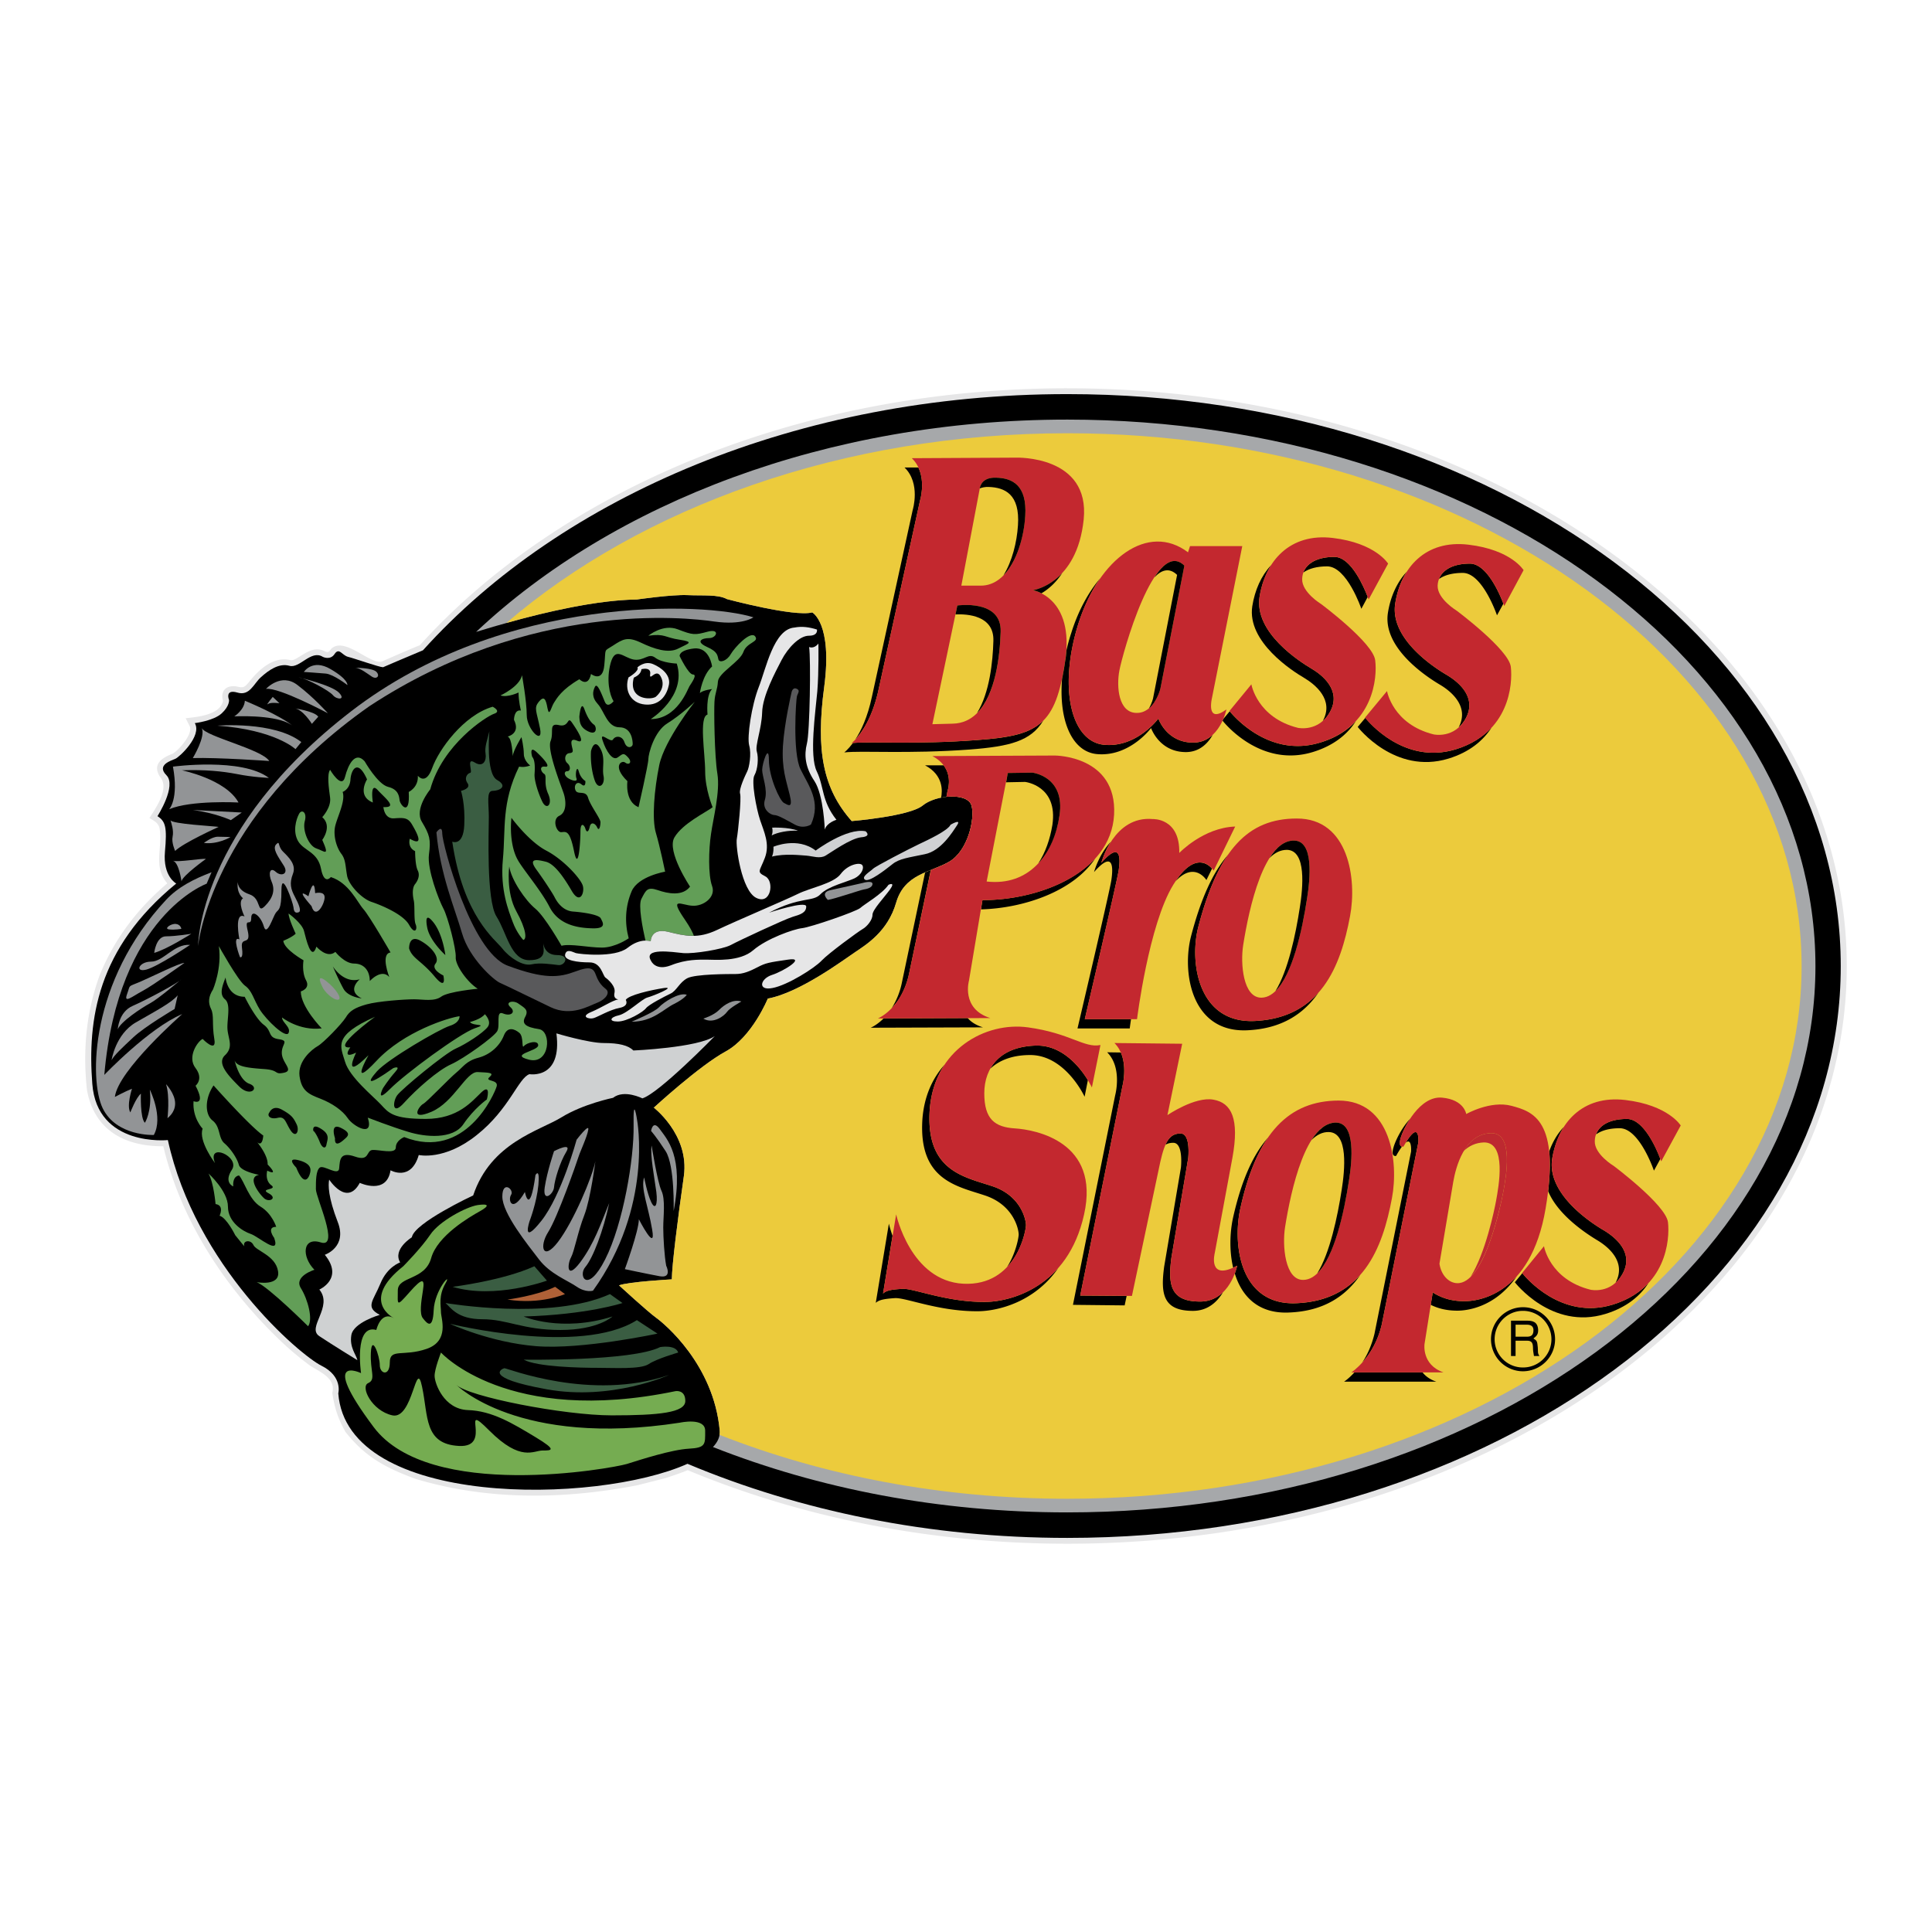
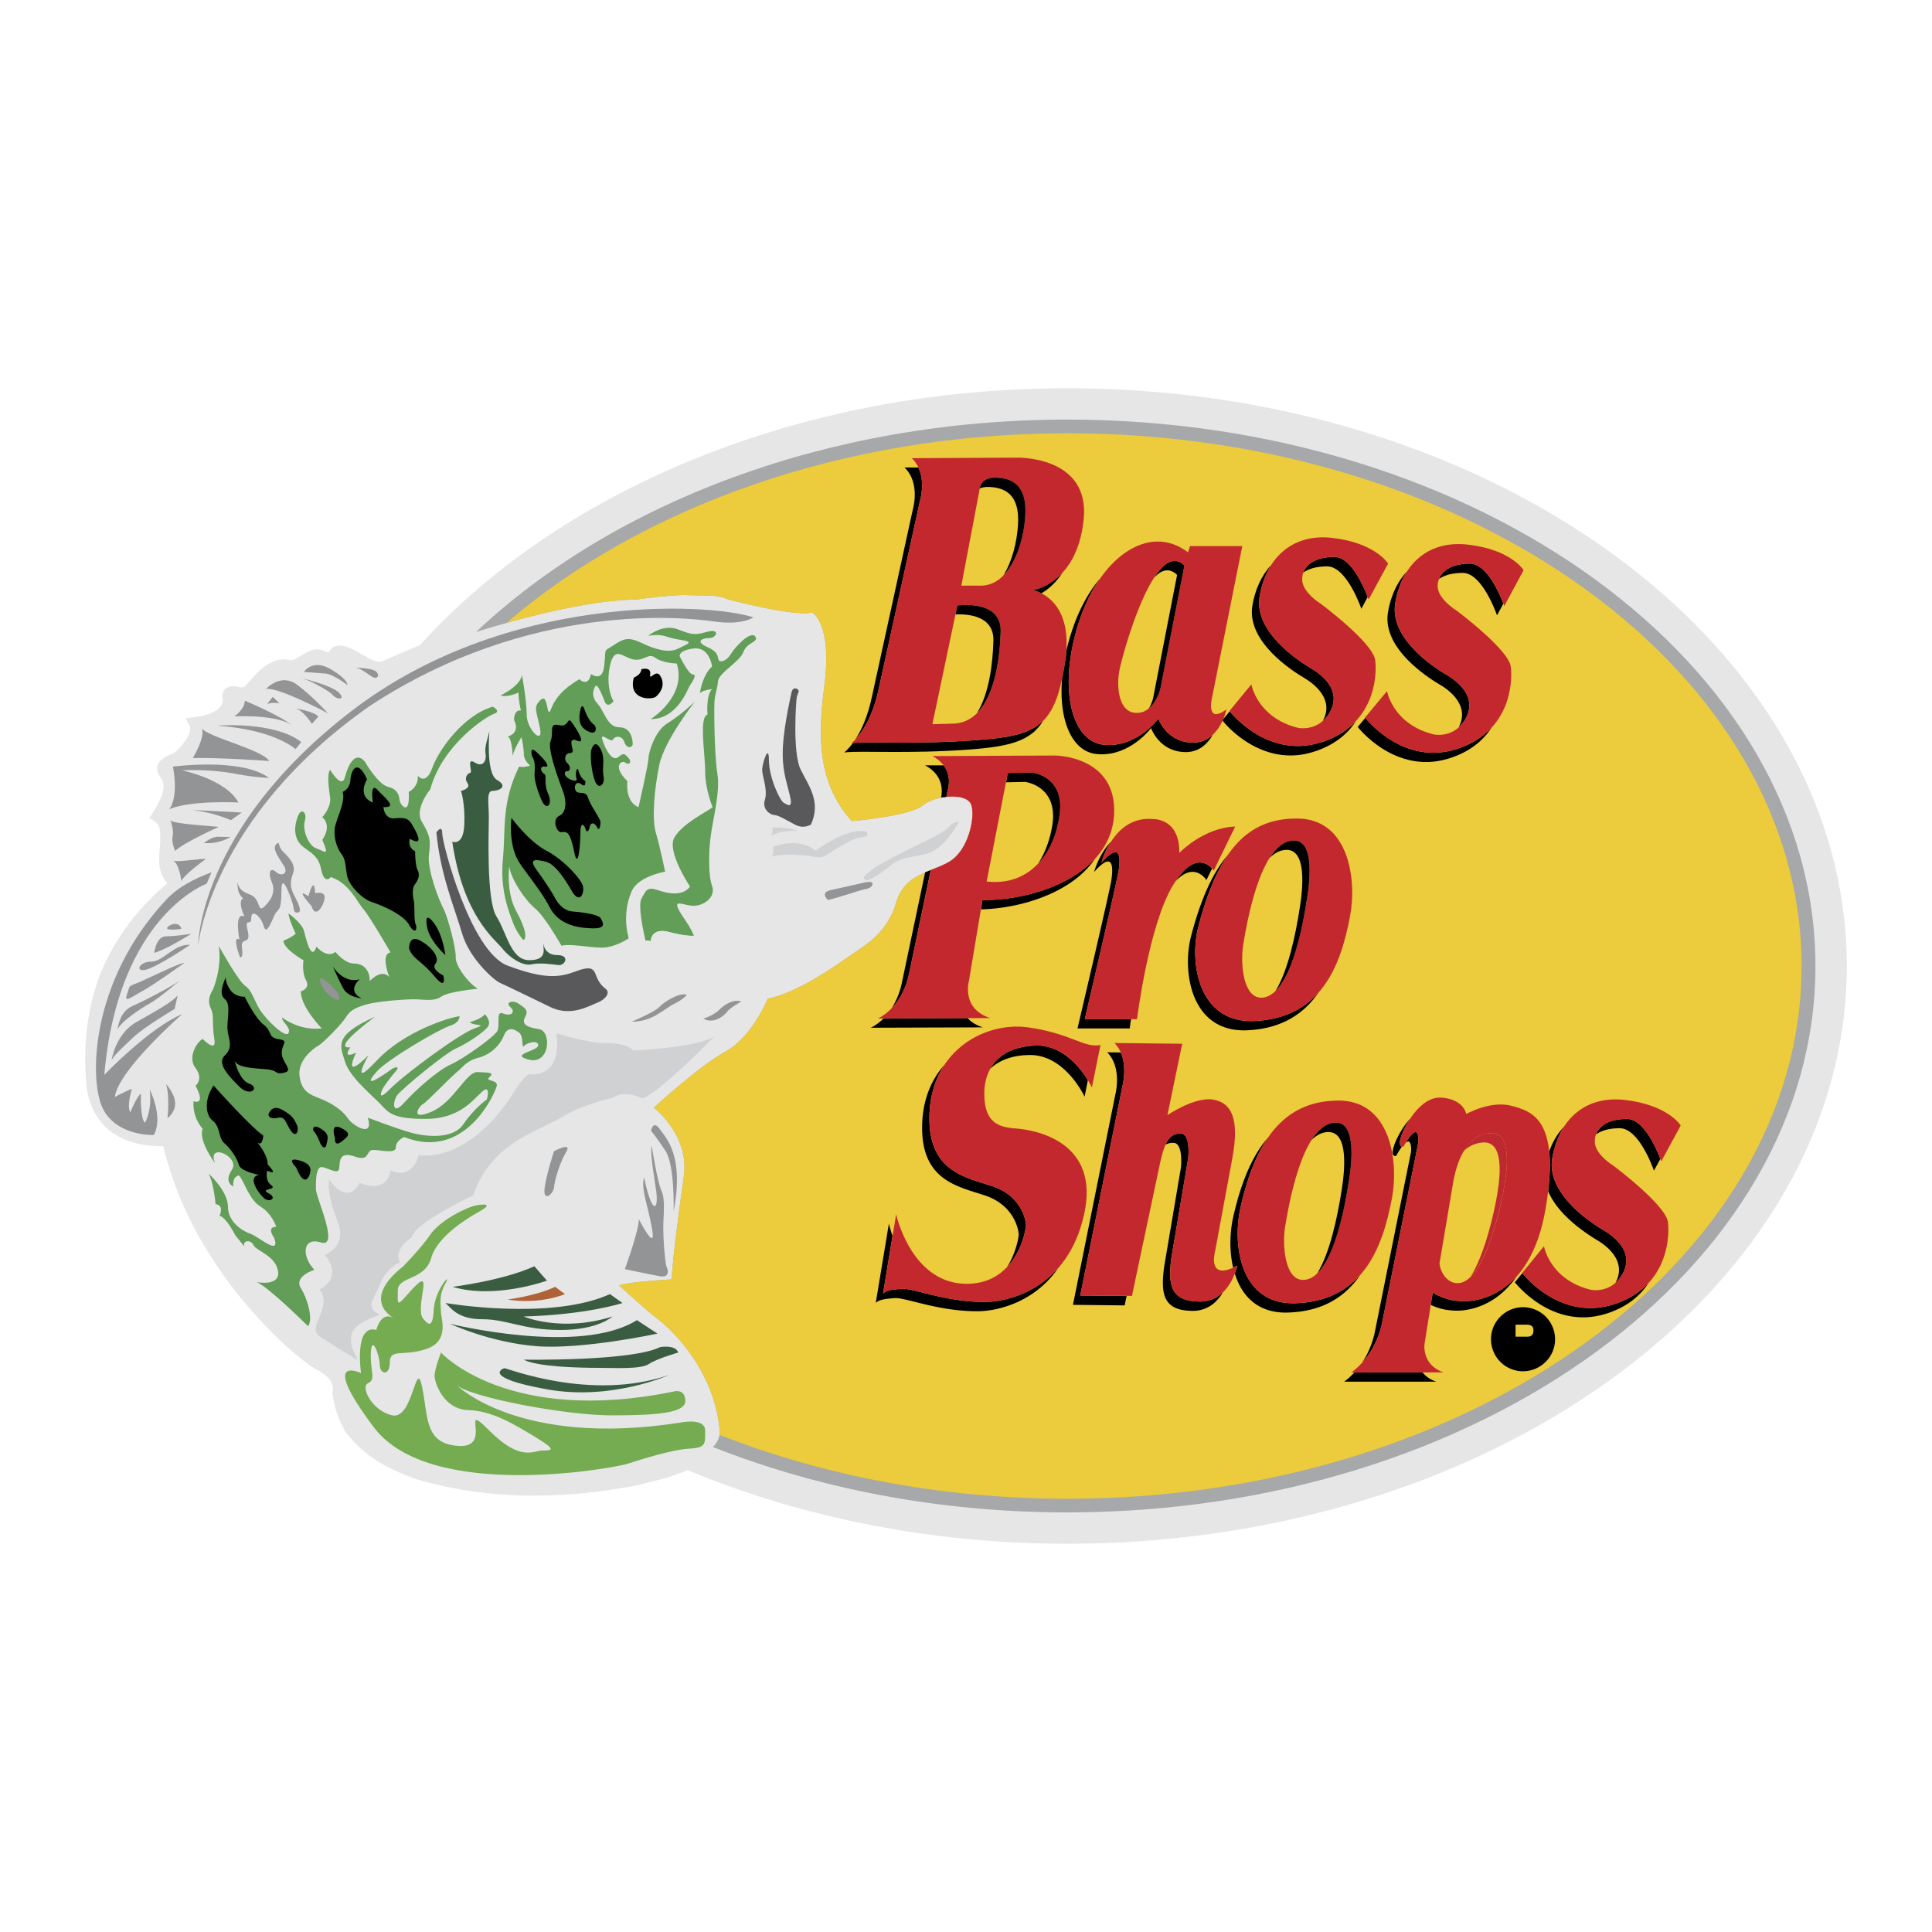
<svg xmlns="http://www.w3.org/2000/svg" viewBox="0 0 192.756 192.756" height="2500" width="2500">
  <g clip-rule="evenodd" fill-rule="evenodd">
    <path d="M0 0h192.756v192.756H0V0z" fill="#fff" />
    <path fill="#e6e6e7" d="M106.484 38.739c42.836 0 77.768 25.904 77.768 57.658 0 31.717-34.932 57.621-77.768 57.621-13.732 0-26.648-2.67-37.875-7.339-.727.309-1.489.545-2.162.781l-2.87.727c-7.339 1.417-14.896 1.525-22.107-.636-2.961-1.09-5.032-2.18-7.012-4.705-.763-1.381-1.054-2.307-1.308-3.869.399-1.489-1.271-2.107-2.234-2.743a31.357 31.357 0 0 1-2.671-2.216c-5.631-5.305-10.136-12.062-11.953-19.655-3.906.019-6.867-1.635-7.611-5.577-.436-3.905-.091-7.774 1.253-11.462 1.471-3.633 3.742-6.631 6.758-9.192-1.472-1.708-.418-3.579-.781-5.522-.146-.562-.563-.708-.999-.999.672-1.053 2.034-2.997 1.053-4.105-.799-1.253.164-1.889 1.29-2.325.636-.399 1.962-1.907 1.689-2.688l-.417-.835c1.163-.127 3.433-.327 3.724-1.726-.291-1.017.327-1.581 1.308-1.454.672.164.817.146 1.271-.417.981-1.235 2.471-2.634 4.16-2.198.218.036.399-.073.581-.164.945-.545 1.798-1.289 2.889-.69.327.128.418-.036.581-.272 1.362-1.308 3.997 1.726 5.123 1.235 1.235-.545 2.47-1.09 3.724-1.598 13.969-15.444 37.731-25.635 64.596-25.635z" />
-     <path d="M68.591 146.043c-9.046 4.069-33.97 4.433-34.841-7.03 0 0 .472-1.689-1.689-2.761-2.144-1.072-12.571-9.938-15.313-22.508 0 0-7.066.727-7.539-5.613-.491-6.357.472-13.515 8.374-19.981 0 0-1.344-.708-1.126-3.161.218-2.434.073-3.034-.745-3.561 0 0 1.944-3.033.89-4.087-1.035-1.035.527-1.472.89-1.635.382-.146 2.688-2.289 1.944-3.56 0 0 1.853-.218 2.67-.963s.745-1.344.745-1.344-.454-1.108.817-.745c1.253.381 1.635-.89 2.38-1.544.745-.672 1.78-1.417 2.816-1.126 1.035.309 2.161-1.635 3.342-.89 0 0 .745.381 1.181-.291.454-.672.745.146 1.344.291.6.145 3.124 1.036 3.488 1.036 0 0 2.307-1 3.978-1.69 13.861-15.387 37.512-25.56 64.287-25.56 42.508 0 77.168 25.632 77.168 57.076 0 31.408-34.66 57.04-77.168 57.04-13.75.001-26.684-2.688-37.893-7.393z" />
    <path fill="#929496" d="M19.763 94.38s0-11.662 15.295-23.434c15.277-11.753 35.386-10.863 40.109-9.355 0 0-1.09.818-3.905.418-2.815-.418-18.312-2.125-34.406 8.447C20.98 81.609 19.763 94.38 19.763 94.38z" />
    <path fill="#75ac51" d="M43.996 134.943s6.63 7.34 23.397 3.852c0 0 .98-.182.98.98 0 1.163-2.598 1.436-7.339 1.436-4.759 0-14.351-1.871-15.513-3.052 0 0 6.176 6.285 22.326 3.778 0 0 2.507-.545 2.507.799 0 1.345.09 1.708-1.617 1.799-1.707.091-4.759 1.072-6.194 1.525-1.435.437-19.709 3.761-25.269-3.688-5.559-7.43-1.253-5.377-1.253-5.377s-.727-4.923 1.526-4.305c0 0 .436-1.962 1.78-1.163 0 0-3.488-1.707.908-5.195 0 0 1.78-1.798 2.688-3.143.891-1.344 3.579-2.779 4.742-2.961 1.163-.163 1.163.091.181.636-.98.545-4.214 2.416-4.832 4.669-.636 2.234-3.325 1.78-3.325 3.215 0 1.436-.181 1.708 1.163.182 1.344-1.525 1.525-1.344 1.344-.182-.182 1.163-.363 2.344 0 2.779.364.454.981 1.254 1.072-.799.091-2.071 1.889-3.942 1.181-2.688-.727 1.253-.454 2.234-.454 2.87 0 .617.89 2.87-1.435 3.669-2.326.8-3.669-.091-3.669 1.345 0 1.435-.999 1.163-.999.272 0-.908-.799-3.143-.891-1.254-.091 1.871.545 2.689-.272 3.053-.799.345.364 2.761 2.416 3.215 2.071.454 2.344-5.831 2.961-2.87.636 2.961.182 5.74 3.688 5.922 3.488.182-.091-4.668 3.034-1.526 3.143 3.144 4.396 1.98 5.304 1.98.89 0 1.508 0-.726-1.344-2.235-1.345-4.306-2.616-6.722-2.688-2.416-.091-3.324-2.688-3.324-3.416 0-.707.636-2.325.636-2.325z" />
    <path fill="#3a5d42" d="M50.317 136.506c.218-.036 8.647 3.361 16.44.672 0 0-5.722 2.598-12.189 1.436-6.449-1.164-4.487-2.053-4.251-2.108zM52.243 135.652s10.754.182 13.624-1.254c0 0 1.526-.272 1.799.545 0 0-2.162.618-2.961 1.163-.817.526-3.415.363-5.104.363-1.709.001-6.015-.09-7.358-.817zM44.886 132.073s13.006 3.216 18.656-.363l2.053 1.345s-7.521 1.617-12.098 1.253c-4.579-.364-8.611-2.235-8.611-2.235z" />
    <path fill="#3a5d42" d="M44.45 130.003s10.481 1.798 16.403-.891l1.253.891s-3.505 1.162-9.864 1.344c0 0 3.76 1.617 8.865 0 0 0-1.417 1.345-5.195 1.345-3.76 0-5.286-1.072-7.793-1.072-2.507-.001-3.142-1.163-3.669-1.617z" />
    <path fill="#af6137" d="M50.626 129.657s2.87-.363 4.759-1.271l.981.727c0-.001-2.416 1.072-5.74.544z" />
    <path fill="#3a5d42" d="M45.158 128.386s5.014-.617 8.156-2.053l1.254 1.436s-5.195 1.888-9.41.617z" />
    <path fill="#929496" d="M55.276 114.853s1.853-.981 1.217.073c-.636 1.035-1.163 2.833-1.217 3.523-.055.709-1.163 1.581-.927 0 .237-1.562.927-3.596.927-3.596zM64.958 112.836s.164-1.162.872-.182c.69.98 2.434 2.671 1.38 8.175 0 0 .127-4.523-.799-5.977-.926-1.434-1.453-2.016-1.453-2.016zM66.466 126.279s.636 1.271-.636 1.053c-1.272-.236-3.488-.708-3.488-.708s1.398-3.815 1.398-4.978c0 0 1.744 3.415 1.327 1.035-.4-2.379-1.163-4.105-.8-5.213 0 0 .291 1.562.69 2.434.399.872.69.346.526-.98-.181-1.344-.635-3.706-.472-4.633 0 0 .581 3.651.98 4.506.418.871.182 2.615.182 3.669.002 1.036.112 2.834.293 3.815z" />
-     <path fill="#929496" d="M63.56 111.729s1.635 8.646-4.396 17.039c0 0-.708.236-1.635-.4-.926-.635-2.652-1.271-3.76-2.725-1.108-1.453-3.651-4.577-3.651-6.267 0-1.671 1.217-.69.872-.163-.345.526.109 1.906 1.38-.291 0 0 .473 2.543 1.054-1.689 0 0 .454-.8.291.999-.181 1.799-.872 3.579-.872 3.579s-.872 2.561 1.162 0c2.017-2.544 3.524-8.103 3.524-8.103s1.29-1.689 1.163-.999c-.109.709-.799 2.144-.981 2.725-.182.582-2.089 6.031-3.016 7.484-.926 1.453-.526 2.961.981.981 1.507-1.962 3.433-6.485 3.724-8.048 0 0-.473 3.76-1.108 5.396-.636 1.616-.98 3.578-1.326 4.214-.363.654-.473 2.325.926.473 1.381-1.854 2.017-3.761 2.888-5.903-.581 2.778-1.634 5.504-2.379 6.376-.745.854.182 2.779 1.98-.764 1.798-3.542 2.888-10.082 2.833-13.333-.054-3.252.346-.581.346-.581z" />
    <path fill="#cfd1d2" d="M35.658 135.707s-2.489-1.526-3.797-2.398c-1.308-.854 1.417-2.924 0-4.65 0 0 2.489-1.09.545-3.469 0 0 2.271-.764 1.29-3.271-.962-2.488-.962-3.688-.854-4.232 0 0 1.763 2.743 3.052.327 0 0 2.688 1.253 3.07-1.254 0 0 2.035 1.163 2.816-1.525 0 0 2.561.6 5.794-1.999 3.252-2.579 4.142-5.686 5.25-6.066 0 0 3.288.562 2.689-4.069 0 0 3.197.963 4.723.963 1.525 0 2.452.235 2.96.744 0 0 6.413-.272 8.12-1.435 0 0-5.559 5.704-7.229 6.212 0 0-1.817-.926-2.925-.054 0 0-2.96.6-5.141 1.943-2.18 1.345-7.048 2.507-8.811 7.793 0 0-5.885 2.743-6.122 4.179 0 0-1.944 1.198-1.163 2.506 0 0-1.29.418-1.98 2.126-.708 1.726-1.544 2.325-.054 3.106 0 0-2.598.744-2.834 1.998-.217 1.254.492 1.98.601 2.525z" />
    <path fill="#629e57" d="M36.384 75.96s1.29 2.271 2.325 2.543c1.036.255 1.108.909 1.163 1.363.073.454 1.054 1.671.908-.854 0 0 .981-.454.909-1.617 0 0 .781 1.036 1.435-.781.654-1.817 3.106-5.25 6.031-6.104 0 0 .909.455.127.708-.781.272-5.123 3.052-6.358 7.539 0 0-1.617 1.943-.835 3.233.781 1.308.908 1.762.708 3.251-.2 1.49.981 4.542 1.435 5.395.455.836 1.29 4.088 1.235 4.851-.073.781 1.163 2.524 2.198 3.16 0 0-2.925.273-3.633.781-.708.527-1.816.272-2.725.272-.908 0-3.56.182-4.741.509-1.163.327-1.689.654-2.071 1.309-.399.636-2.216 2.524-2.797 2.852-.581.327-1.998 1.489-1.816 2.979.2 1.49.908 1.817 2.089 2.271 1.163.454 2.198 1.163 2.725 1.943.509.781 2.652 2.017 1.998-.055 0 0 2.343.909 4.033 1.417 1.689.527 4.468.781 5.504-.763 1.054-1.562 2.343-2.471 2.343-2.471s.454-1.635-.527-.727c-.963.908-2.325 2.671-5.577 2.671-3.233 0-3.688-.582-4.468-1.436-.781-.836-3.125-2.725-3.579-4.269-.455-1.562-1.235-2.598 2.997-4.487 0 0-4.487 3.252-2.47 3.052 0 0-.909 1.235.581.527 0 0-1.49 2.979 1.235.254 0 0-2.016 3.561.782.581 2.779-2.979 7.266-4.341 8.301-4.469 0 0 .073.636-.981.963-1.036.327-6.158 3.307-7.266 4.542-1.09 1.234-.836 1.435 1.635-.327 0 0 .835-.327.181.399-.636.709-1.217 1.616-1.217 1.616s-.781 1.562.708.073c1.49-1.508 6.939-5.522 8.429-6.049 1.49-.509-.127-.182-.454-.637 0 0 1.108-.271 1.489-.78 0 0 .727.708.272 1.29-.454.581-2.143 1.688-3.179 2.143-1.054.454-5.395 4.033-5.849 4.669-.455.654-.509 2.089.708.727 1.235-1.362 3.379-3.252 4.687-3.833 1.29-.581 4.269-2.725 4.596-3.307.327-.581-.181-2.088.582-1.762.781.327 1.308-.127.727-.636-.581-.526.327-.727.835-.327.527.382 1.036.582.654 1.29-.399.709.055 1.036 1.363 1.235 1.29.199 1.108 3.561-.981 3.052-2.071-.526.908-.854.908-1.436 0-.581-1.163-.254-1.417.073-.272.327 0-.908-.454-1.308-.454-.382-1.181-.709-1.562.272-.381.962-1.289 1.871-2.525 2.198-1.235.326-1.507.907-2.216 1.489-.708.581-2.925 2.925-3.306 3.124-.382.182-1.436 1.744.835.781 2.271-.98 3.452-4.032 4.614-3.96 1.163.055 1.689.055 1.163.509-.509.454.908.2.727.908-.2.727-3.125 7.466-9.229 5.068 0 0-.835.326-.835 1.035 0 .708-1.689.2-2.344.254-.636.073-.254 1.181-1.744.654-1.49-.509-1.49.327-1.562 1.163-.054.854-1.562-.382-1.944-.055-.381.326-.381 1.289-.381 2.144 0 .835 2.397 5.903.508 5.322-1.871-.6-1.944 1.417-.654 2.725 0 0-2.071.636-1.362 1.816.727 1.163 1.235 3.179.727 3.815 0 0-3.96-3.942-5.123-4.396 0 0 2.398.454 2.126-1.107-.255-1.562-2.199-2.017-2.453-2.599-.272-.581-1.107-.454-.908.128 0 0-.127-.128-.908-1.108 0 0-.854-1.744-1.562-1.943 0 0 .508-1.036-.4-1.163 0 0-.182-2.144-.708-3.052 0 0 1.943 1.744 1.943 3.307 0 1.562 1.508 2.47 2.271 2.724.781.255 2.998 2.271 2.344.4 0 0-.836-1.108.2-1.108 0 0-.4-1.308-1.562-2.016-1.163-.709-1.617-2.525-2.144-3.106 0 0-.654 0-.582 1.09 0 0-.981-.382-.127-1.672.836-1.308-2.543-2.797-1.689-.653 0 0-1.689-2.217-1.235-3.434 0 0-1.036-1.054-.908-2.743 0 0 1.29.527.2-1.544 0 0 .835-.653 0-1.762-.854-1.091.182-2.652.708-2.907 0 0 1.435 1.49 1.163 0-.254-1.507 0-2.343-.327-2.997-.309-.636-.254-1.235.2-1.943 0 0 .908-2.126.581-4.323 0 0 1.889 3.415 2.598 3.941.727.509.854 1.362 1.49 2.398.654 1.035 2.598 2.924 2.87 2.325.254-.581-.654-1.036-.654-1.544 0 0 1.689 1.361 3.96 1.09 0 0-2.089-2.126-2.089-3.688 0 0 .98-.273.526-1.108-.454-.836-.254-1.998-.254-1.998s-1.944-1.09-2.017-1.944c0 0 .835-.326 1.235-.708 0 0-.708-1.49-.708-2.016 0 0 1.363.98 1.544 1.762.2.763.727 3.107 1.235 1.544 0 0 1.036 1.235 1.89.526 0 0 .908 1.163 1.871 1.163.98 0 1.562.708 1.562 1.743 0 0 1.163-1.29 1.944-.399 0 0-.908-2.307.127-2.452 0 0-2.125-3.688-2.725-4.342-.581-.654-1.417-2.598-3.233-3.179 0 0-.654.854-.981-.836-.327-1.689-1.689-1.762-2.271-2.725-.582-.981-.2-2.217.072-2.725.254-.527.836-.2.582.708-.254.908.381 2.471 1.162 2.725.781.254 1.363.909.582-.854 0 0 1.035-1.362 0-2.271 0 0 .908-.963.781-1.944-.127-.963-.327-2.325 0-2.779 0 0 1.163 1.998 1.49.708.326-1.282 1.034-2.589 1.96-1.554z" />
    <path fill="#3a5d42" d="M54.205 94.107s.073 1.181 1.38 1.181c1.326 0 .799 1.053.145.999-.672-.072-1.853-.271-2.706-.072-.854.199-2.18-.654-2.907-1.581-.726-.926-3.887-3.161-4.996-10.663 0 0 1.09.491 1.199-1.635.109-2.125-.327-3.433-.327-3.433s1.035-.218.654-.763c-.381-.545 0-.981.272-1.036s-.436-1.58.436-1.035 1.199-.218 1.09-.872c-.109-.654.163-1.363.381-2.234 0 0-.381 4.196.763 4.85 1.145.654.218 1.09-.436 1.09s-.381 1.254-.381 2.616-.272 8.283.763 9.918c1.036 1.635 1.417 4.36 3.27 4.36 1.854 0 1.382-1.144 1.4-1.69z" />
    <path fill="#59595b" d="M43.542 83.044s.581-.854.581.127 2.834 11.79 6.521 13.17c3.688 1.381 5.141 1.181 6.721.6 1.581-.6 1.853-.327 2.107.382.272.727.599 1.053.999 1.38s0 .981-.854 1.326c-.872.327-2.634 1.436-4.687.454-2.034-.981-4.487-2.18-5.068-2.434-.599-.273-3.033-2.416-3.76-4.923-.726-2.506-2.179-5.867-2.56-10.082z" />
    <path fill="#e6e6e7" d="M62.706 67.586s1.108-.636.89-1c0 0 .708-.69 1.563-.327.854.363 1.762 1.09 1.58 2.053-.182.944-.836 2.107-2.361 1.98-1.526-.127-2.09-1.489-1.672-2.706z" />
    <path fill="#629e57" d="M64.396 93.835c-.272-1.199-.745-3.524-.4-4.16.454-.872.582-1.217 1.617-.872 1.036.363 2.489.636 3.233-.345 0 0-2.361-3.524-1.562-4.905.817-1.399 3.124-2.489 3.815-3.015 0 0-.745-1.78-.745-3.579 0-1.799-.636-5.432.236-5.668 0 0-.183-1.907.454-2.543 0 0-.926.109-1.217.399 0 0 .236-1.779 1.217-2.651 0 0-.236-1.962-1.798-1.799-1.562.182-1.435.763-1.435.763s.872 1.834 1.326 1.834c.472 0-.164.872-.345 1.163-.182.29-1.217 3.288-3.869 3.288 0 0 3.633-2.253 2.598-5.541 0 0-1.453-.054-2.144-.581s-1.09.345-2.144.182c-1.035-.182-1.834-1.344-2.308.345-.454 1.671-.108 3.179.291 3.814 0 0-.581.745-.872.055-.291-.691-.745-1.962-.981-1.508-.236.472-.345 1.054.291 1.744.635.69.926 2.307 2.144 2.307s1.326 1.326 1.326 1.671-.581.527-.817-.164c-.218-.69-.908-.69-1.145-.291-.236.4-1.398-.927-1.035.109.345 1.054.981 2.035 1.49 1.689.527-.363.582-.527 1.053 0 .454.509.055.799-.29.509-.346-.291-1.345.345.218 1.853 0 0-.291 2.017 1.108 2.598 0 0 .981-4.269.981-4.796 0-.526.581-2.779 1.907-3.579 1.326-.817 2.725-2.143 2.725-2.143s-3.016 3.814-3.542 6.303c-.509 2.489-.745 5.377-.345 6.758.418 1.398.927 3.888.927 3.888s-2.708.454-3.343 1.962c-.636 1.507-.709 3.125-.291 4.687 0 0-1.326.926-2.67.926-1.326 0-3.179-.418-4.033-.182 0 0-1.635-2.888-2.615-3.706-.981-.799-2.417-2.888-2.599-4.214 0 0-.345 2.543.69 4.45 1.054 1.907 1.054 2.833.709 2.889 0 0-.654-.69-1.054-1.798-.399-1.09-1.271-3.179-.981-6.231.291-3.07-.164-5.613 1.617-9.264 0 0 .472.127 1.108-.109 0 0-.636-.454-.636-1.162 0-.691-.236-1.672-.236-1.672s-.818 1.326-.872 1.907c0 0-.055-1.853-.509-1.961 0 0 1.326-.291.636-1.671 0 0 0-1.054.69-.927 0 0-.236-.926-.236-1.798 0 0-1.09.527-1.798.291 0 0 1.907-.872 2.144-2.016 0 0 .472 2.597.472 3.978 0 1.399 1.671 3.07 1.326 1.326-.345-1.726-.636-2.016-.127-2.651.527-.636.708-.291.872.635.181.926.345-.054.636-.527.29-.454.763-1.326 2.543-2.361 0 0 .872.872 1.163-.527 0 0 1.163.927 1.326-.872.182-1.78-.108-1.326.872-1.961.981-.636 1.436-.927 2.78-.291 1.326.636 2.761 1.108 3.742.581.999-.509 1.635-.636.127-.872-1.508-.218-1.453-.636-3.125-.399 0 0 1.453-1.217 2.942-.636 1.508.581 1.69.581 2.962.236 1.271-.345.926.636.163.636-.745 0-1.381.345-.236.872 1.163.508 1.054.926 1.163 1.271.108.345.817.163 1.217-.527.4-.69 1.962-2.362 2.435-1.798.454.581-.818.581-1.163 1.562s-2.488 2.089-2.543 2.961c-.055.854-.291 1.09-.345 2.017-.055.926 0 5.376.291 7.175.291 1.78-.417 4.451-.636 6.013-.236 1.562-.291 4.105.109 5.195.4 1.108-.872 2.035-1.962 1.962-1.108-.054-2.38-.98-.745 1.399.508.745.763 1.253.89 1.599-.836.018-1.635-.164-2.58-.4-1.726-.418-1.726.945-1.726.945s-.201-.074-.527-.074z" />
    <path fill="#929496" d="M70.172 101.628s1.017-.309 1.562-.854c.527-.545 1.435-1.126 2.235-.854 0 0-1.163.637-1.436 1.036s-1.38 1.253-2.361.672zM63.015 101.937s2.271-.944 2.725-1.435c.436-.491 2.016-1.526 2.779-1.254 0 0-.236.4-1.253.908-1.036.491-2.107 1.781-4.251 1.781z" />
    <path fill="#e6e6e7" d="M88.647 88.276s.744-.363.145.473c-.618.854-1.744 2.016-1.744 2.525 0 .527-.563 1.181-.981 1.417-.418.236-3.379 2.398-4.087 3.143-.69.745-3.416 2.47-4.923 2.743-1.489.291-1.217-.927-.036-1.308 1.163-.364 3.47-1.817 1.599-1.526-1.889.273-2.216.327-3.016.745-.799.417-1.453.69-2.198.69-.745 0-4.033 0-4.832.418-.8.417-1.072 1.271-1.689 1.544-.6.29-2.162 1.09-2.435 1.453-.291.381-1.871 1.325-2.815 1.325s-.745-.436.091-.617c.854-.182 2.307-1.635 2.87-1.78.563-.146 2.943-1.126 1.635-.944-1.308.2-3.524.709-3.797 1.181 0 0 .382.6-.617.8-.981.182-2.144.89-2.58 1.017-.417.146-1.398-.127-.272-.6 1.126-.472 2.053-1.126 2.725-1.271 0 0-.527 0-.382-.653.146-.654-.618-1.309-.89-1.508-.291-.182-.417-1.525-1.598-1.525-1.163 0-2.58-.182-2.435-.8.146-.6.745-.236 1.072-.127.327.091 3.851.508 5.159-.527s2.307-.654 2.307-.654 0-1.363 1.726-.945c1.744.437 2.997.709 4.887-.181 1.871-.891 6.976-3.052 8.102-3.615 1.126-.563 3.524-1.017 4.232-1.962.69-.945 1.926-1.217 2.162-.89.218.327-.109.981-.763 1.308-.654.327-2.67.799-3.415 1.598-.763.8-1.98.182-5.123 1.835 0 0 3.706-1.235 3.706-.618s-.563.799-1.362 1.036c-.781.236-5.376 2.38-6.176 2.815-.799.418-3.669.891-4.741.799-1.09-.109-4.033-.563-3.197.781 0 0 .436 1.035 1.98.437 1.544-.617 2.815-.563 3.615-.563.781 0 3.233.236 4.596-.944 1.345-1.163 4.033-2.107 4.869-2.198.854-.091 5.395-1.653 5.812-2.016.416-.385 2.16-1.366 2.814-2.311z" />
    <path fill="#929496" d="M82.597 89.784s-.836-.745.291-.981c1.107-.236 3.179-.708 3.179-.708s.981-.291.981.091-.563.509-.89.563c-.327.054-2.907.944-3.561 1.035z" />
    <path fill="#d0d1d3" d="M94.841 82.282s1.108-.654.654.037c-.472.708-1.598 2.58-3.233 2.906-1.635.345-2.543.436-3.234.999-.708.563-2.307 1.816-2.725 1.544-.417-.291.509-.799.799-1.09.272-.272 3.561-1.962 4.542-2.435.999-.472 2.906-1.362 3.197-1.961zM77.021 85.461s.182-.363.146-.981c0 0 2.379-1.035 4.214.382 0 0 3.088-2.307 4.978-1.926 0 0 .653.509-.437.6-1.072.109-2.997 1.507-3.56 1.834-.563.327-1.272.054-1.871 0-.618-.037-2.162-.236-3.47.091z" />
-     <path fill="#e6e6e7" d="M81.507 62.809s.145.617-.799.617c-.962 0-2.107 1.235-2.725 2.416-.618 1.199-1.908 3.579-1.944 5.25-.055 1.671-.727 3.288-.527 3.905.182.618.091 1.763-.236 2.344-.345.563.182 3.342.563 4.487s.999 2.379.472 3.76-.854 1.381.055 1.853.563 2.87-.908 2.143c-1.472-.708-2.089-5.195-1.944-5.903.127-.708.472-4.015.327-4.487-.145-.472.527-1.853.709-2.234.2-.381.436-1.726.2-2.58-.237-.854.236-3.997.945-5.813.726-1.817 1.489-5.813 3.578-5.958.745-.146 1.49-.037 2.234.2z" />
    <path fill="#d0d1d3" d="M76.984 83.354s.164-.291.055-.781c0 0 1.617-.072 2.58.309-.946-.055-2.072.162-2.635.472z" />
    <path fill="#59595b" d="M78.964 69.112s.09-.582.509-.4c.399.164.127.436.036.763-.09.309-.454 5.631.364 7.285.817 1.671 2.071 3.215 1.036 5.504 0 0-.727.49-1.617 0-.908-.49-1.671-.945-2.035-.945-.363 0-1.253-.545-.944-1.526.309-.999-.272-2.343-.272-2.979s.672-2.707.672-.999c0 1.726 1.09 4.069 1.49 4.287.418.218.945.636.582-.817-.345-1.435-.799-2.561-.672-4.85.143-2.308.851-5.323.851-5.323z" />
    <path fill="#e6e6e7" d="M80.726 64.552s.472.236.926-.345c0 0 .055 2.761-.109 4.777-.182 2.034-.817 6.413-.054 7.975.745 1.543.454 2.924 1.962 4.832 0 0-.981.291-1.163.981 0 0-.109-3.452-1.036-4.851-.926-1.381-1.036-2.579-.745-3.742.292-1.144.401-8.409.219-9.627z" />
    <path fill="#a6a8aa" d="M106.484 41.863c41.109 0 74.643 24.487 74.643 54.533 0 30.01-33.533 54.496-74.643 54.496-12.77 0-24.813-2.361-35.35-6.521.491-.526.727-1.071.672-1.652-.6-6.576-5.504-10.646-6.34-11.244-.836-.6-3.706-3.234-3.706-3.234.945-.363 5.269-.599 5.269-.599 0-1.327.599-6.104 1.199-10.301.581-4.196-3.125-6.938-3.125-6.938l.127.108s4.541-4.178 7.176-5.612c2.634-1.436 4.196-5.269 4.196-5.269 3.233-.6 7.666-3.941 8.737-4.65 1.072-.727 3.233-2.035 4.069-4.923.836-2.87 3.343-2.979 5.269-4.069 1.889-1.072 2.615-4.305 2.252-5.613-.363-1.326-3.579-1.09-4.887 0-1.326 1.072-7.066 1.544-7.066 1.544-2.87-3.234-3.597-7.048-2.743-13.406.836-6.34-1.198-7.412-1.198-7.412-1.799.473-8.502-1.326-8.502-1.326-.908-.49-2.38-.327-3.942-.399-1.562-.073-5.05.436-5.05.436-4.959.055-11.753 1.908-16.04 3.234 13.679-12.881 35.042-21.183 58.983-21.183z" />
    <path fill="#eccb3c" d="M106.484 43.226c40.346 0 73.262 23.888 73.262 53.171 0 29.246-32.916 53.134-73.262 53.134-12.534 0-24.359-2.307-34.696-6.376.019-.145.037-.291.019-.436-.6-6.576-5.504-10.646-6.34-11.244-.836-.6-3.706-3.234-3.706-3.234.945-.363 5.269-.599 5.269-.599 0-1.327.599-6.104 1.199-10.301.581-4.196-3.125-6.938-3.125-6.938l.127.108s4.541-4.178 7.176-5.612c2.634-1.436 4.196-5.269 4.196-5.269 3.233-.6 7.666-3.941 8.737-4.65 1.072-.727 3.233-2.035 4.069-4.923.836-2.87 3.343-2.979 5.269-4.069 1.889-1.072 2.615-4.305 2.252-5.613-.363-1.326-3.579-1.09-4.887 0-1.326 1.072-7.066 1.544-7.066 1.544-2.87-3.234-3.597-7.048-2.743-13.406.836-6.34-1.198-7.412-1.198-7.412-1.799.473-8.502-1.326-8.502-1.326-.908-.49-2.38-.327-3.942-.399-1.562-.073-5.05.436-5.05.436-3.905.055-8.974 1.199-13.025 2.344 13.461-11.555 33.57-18.93 55.967-18.93z" />
    <path fill="#929496" d="M35.458 66.623s1.726 0 2.107.417c.381.418 0 .763-.454.472-.473-.308-1.145-.853-1.653-.889zM30.317 67.041s.854-1.344 2.652-.291c1.816 1.054 1.689 1.599 1.689 1.599s-1.344-1.054-2.144-1.145c-.799-.072-2.197-.163-2.197-.163zM29.808 67.586s3.288.763 4.015 1.526c.708.745-.218.708-.6.254-.382-.472-2.652-1.689-3.415-1.78zM26.539 68.73s1.507-1.653 3.143-.382c1.653 1.253 3.033 2.815 3.033 2.815s-4.887-2.614-6.176-2.433zM29.318 70.656s2.107.309 2.434.854l-.636.708s-.927-1.508-1.798-1.562zM27.883 70.165s-.854-.127-1.145.073c-.29.218.473-.708.473-.708l.672.635zM23.377 71.473s.999-.636 1.054-1.562c0 0 3.651 1.507 4.832 2.561-1.18-1.054-4.669-1.054-5.886-.999zM21.688 72.399s5.65-.472 8.375 1.635l-.581.708c-.001.001-2.017-1.924-7.794-2.343zM26.865 75.924s-5.177-.364-7.629-.291c0 0 1.308-2.144.89-2.998.417.855 5.976 2.108 6.739 3.289zM23.795 80.065s-4.723-.254-6.921.672c0 0 .981-.981.381-4.25 0 0 6.867-.927 9.573 1.126 0 0-1.653-.073-3.161-.381-1.525-.291-3.197-.455-5.522-.381.001 0 4.379.889 5.65 3.214zM19.236 80.811s4.342.218 4.886.254l-1.09.763s-1.507-.709-3.796-1.017zM21.815 82.5s-3.542 1.599-4.341 2.398c0 0-.381-.836-.254-1.417.127-.599-.091-1.271-.218-1.653.126.381 4.395.599 4.813.672zM22.997 83.517s-1.272.763-2.653.582c0 0 .799-.618 1.381-.618.599-.001 1.272.036 1.272.036zM20.543 85.697s-2.361 1.689-2.434 2.235c0 0-.254-1.89-.854-2.053.6.163 2.834-.255 3.288-.182zM31.08 90.402s-1.762-1.962-.309-.981c0 0 .581-2.234.672-.309 0 0 .945-.254.945.417 0 .673-.89 2.272-1.308.873zM23.94 95.488s-.835-2.18-.054-1.763c0 0-.563-2.797.509-2.289 0 0-.727-1.453-.146-1.816 0 0-.672-.454-.527-1.653 0 0-.091.835 1.144 1.253 1.254.4.727 2.017 1.562 1.181.817-.818 1.036-1.599.672-2.434-.364-.836-.164-1.508.417-.981.563.508 1.345.2.763-.672-.563-.89-1.126-1.653-.727-2.071.417-.417.109.146.69.728.563.562 1.345 1.289.981 2.216-.363.944-.218 1.508.2 2.289.418.781.672 1.453.364 1.544-.309.109-.472-.036-.509-.509-.055-.472-1.199-3.778-1.199-1.708s-.309 1.907-.563 2.271c-.272.363-.89 2.434-1.199 1.344-.309-1.071-1.253-1.762-1.253-.817 0 .926-.708-.218-.345 1.29.345 1.508-.727.472-.581 1.653.165 1.198-.199.944-.199.944zM16.711 111.564s.254-2.162-.146-3.396c0 0 .908.944.908 1.926.001.962-.762 1.434-.762 1.47zM18.091 92.672s-.672.127-1.217.055c-.563-.055.182-.6.672-.545.491.054.545.49.545.49zM19.09 93.163s-2.416 1.544-3.706 1.907c0 0 .182-1.653 1.181-1.653.981 0 2.525-.254 2.525-.254zM18.963 94.271s-3.197 2.162-4.378 2.47c-1.163.291-.727-.799.49-.799 1.236 0 2.29-1.798 3.888-1.671zM18.4 96.069s-3.143 2.253-4.178 2.798c-1.054.562-1.908 1.308-1.544.309.363-.98 0-.672 1.29-1.217 1.289-.563 3.942-1.89 4.432-1.89zM18.091 97.704s-2.325 1.98-3.125 2.397c-.817.437-2.961 1.854-3.215 2.598 0 0 .073-1.726 1.49-2.343 1.417-.618 4.542-2.289 4.85-2.652zM17.728 99.303l-.309 1.362s-3.016 1.78-4.124 2.834c-1.108 1.035-1.907 1.78-2.162 2.271 0 0 .381-2.579 2.416-3.761 2.017-1.162 3.561-1.961 4.179-2.706z" />
    <path fill="#929496" d="M21.107 87.023l-.491 1.145s-8.829 3.161-10.209 19.074c0 0 4.469-4.687 7.775-6.067 0 0-6.395 5.595-6.722 8.266 0 0 1.054-.563 1.708-.817 0 0-.563 1.707-.164 2.361 0 0 .563-1.472 1.053-1.871 0 0-.09 2.435.4 2.906 0 0 .727-1.126.491-3.306 0 0 1.38 2.742.399 4.522 0 0-3.724.164-5.104-2.67-1.362-2.834-1.253-12.661 6.322-20.781 1.199-1.291 2.78-2.09 4.542-2.762zM32.152 98.431s-.727-1.38.327-.6c1.053.8 1.707 1.854 1.253 1.907-.454.074-1.381-.78-1.58-1.307z" />
    <path d="M34.186 79.012s.727-.254.781-1.253c.072-.981.727-2.089 1.653 0 0 0-1.054 1.653.581 2.307 0 0-.327-2.107.472-1.253.781.854 2.035 1.781.581 1.708 0 0 .073 1.181 1.054 1.126.981-.073 1.381-.073 1.78.582.382.654 1.38 2.361-.2 1.453 0 0-.272.854.527 1.235 0 0 0 1.381.254 1.908.272.526 0 1.054-.254 1.381-.272.327-.272.98-.145 1.58.145.581 0 1.962.2 2.434.2.454-.055 1.108-.654.054-.582-1.053-2.762-1.961-3.743-2.289-.981-.327-2.234-1.653-2.434-2.561-.182-.927-.127-1.653-.581-2.235-.454-.599-.781-1.652-.654-2.561.128-.927 1.109-2.635.782-3.616zM63.233 67.622c.018-.055.69-.236.763-.854 0 0 .981-.272.872.49-.091.781.582-.618 1.035.218.473.835.055 1.598-.49 2.052-.545.328-2.744.256-2.18-1.906zM51.026 81.592s1.707 2.343 3.469 3.27c1.744.908 3.452 2.815 3.651 3.506.2.672-.272 1.944-1.107.509-.836-1.435-1.744-2.707-2.598-2.907-.836-.2-1.781-.399-.945.763.836 1.145 1.599 2.343 1.798 2.707.182.363.745 1.435 1.907 1.507 1.145.09 2.58.327 2.743.69.164.346.672 1.036-.872.981-1.562-.037-3.343-.4-4.232-2.107-.872-1.708-2.707-3.815-3.215-4.777-.527-.963-.763-2.544-.599-4.142zM53.097 75.506s-.364-1.235.472-.436c.835.781 1.398 1.508.799 1.417-.599-.073-.399.526-.072.726.309.2-.091.909.399 1.999.473 1.072-.163 1.671-.6.745-.436-.909-.799-2.144-.763-2.707.037-.563.074-1.399-.235-1.744zM57.747 73.181s.6 1.036-.146.727c-.763-.327-.599.272-.526.635.091.364.164.563-.272.6s-.563.672-.2.999c.363.309.309.799 0 .799-.327 0-.364.381.036.672.4.272 1.036.436.872.036-.146-.399.037-1.398.236-.672.2.708.654.944.654.944s.073.727-.4.327c-.49-.4-.799.2-.563.636.236.436.999-.073 1.235.708.236.8 1.235 2.071 1.235 2.435s-.127.963-.327.527c-.2-.436-.636-.6-.745-.054-.127.563-.327.563-.436.163-.127-.399-.49-.672-.49.327s-.2 4.105-.636 1.943c-.436-2.144-.799-1.943-1.271-1.907-.472.037-.962-1.271-.2-1.635s.672-1.508.436-2.234c-.236-.708-1.671-4.287-1.308-5.213.363-.909-.236-1.835.836-1.599 1.071.254.799-.981 1.308-.236.526.763.672 1.072.672 1.072zM57.801 71.51s.146-1.744.509-.745c.363 1 .727 1.381.963 1.544.236.164.345 1.072-.527.69-.872-.399-.908-.926-.945-1.489zM58.964 74.943s.291-1.308.89-.327c.6.98.182 1.925.363 2.815.164.89-.509 1.435-.872.454-.345-.981-.435-2.161-.381-2.942zM29.554 116.487s-1.09-1.071.254-.727c1.362.363 1.217.999 1.09 1.399-.127.419-.581 1.218-1.344-.672zM33.423 113.562s-.544-1.58.582-1.035.672.854.327 1.163c-.364.327-.963.763-.909-.128zM31.261 112.836s-.182-.817.763-.218c.944.581.636 1.072.545 1.58-.09.491-.454.31-.672-.272-.236-.6-.545-1.09-.636-1.09zM21.307 108.295s3.597 4.051 4.959 4.996c0 0-.055 1.162-.6.672 0 0 1.09 1.308 1.035 2.216 0 0 1.217 1.217-.036.617 0 0-.272.945.399 1.454.673.49-1.217.309-.272.799.945.509.055.944-.436.509-.508-.454-1.762-2.126-.508-2.344 0 0-1.835-.327-2.017-.999s-.817-1.617-1.453-2.161c-.618-.546-.363-1.617-1.163-2.253-.816-.636-.762-2.253.092-3.506zM26.883 110.983s.327-.8 1.271-.255c.945.527 1.126.8 1.436 1.436.309.636-.037 1.436-.582.636-.544-.817-.544-1.453-1.308-1.271-.762.181-1.089-.218-.817-.546zM23.396 105.752s.436 2.016 1.489 2.379c1.054.382.109 1.381-1.017.273-1.108-1.108-2.271-2.326-1.417-3.125.835-.799.363-1.544.254-2.489-.109-.962.381-2.561-.254-3.088-.636-.526-.218-1.435.054-2.18 0 0 .146 1.926 1.908 1.926 0 0 1.054 2.161 1.907 2.798.854.635.364 1.271 1.49 1.435 1.108.163.254.472.309 1.435.055.963 1.217 1.69.218 1.908-1.018.218-.437-.255-1.962-.363-1.544-.11-2.816-.22-2.979-.909zM33.205 96.414s1.054 1.763 2.688 1.29c0 0-1.38 1.126.2 1.907 0 0-1.38-.127-1.834-.98-.472-.855-1.054-2.217-1.054-2.217zM40.817 94.634s-.055-1.435 1.126-.781c1.181.654 1.962 1.707 1.507 2.289-.472.599.781 1.181.781 1.181s.4 1.635-.908.054c-1.326-1.562-2.179-1.743-2.506-2.743zM42.651 92.672s-.454-1.907.527-.727c1 1.181 1.254 3.343 1.254 3.343s-1.454-1.308-1.781-2.616zM155.15 133.618c0-1.763-1.436-3.197-3.197-3.197s-3.197 1.435-3.197 3.197a3.201 3.201 0 0 0 3.197 3.196c1.762-.017 3.197-1.434 3.197-3.196zM96.548 101.573c.327.382.817.709 1.526.927l-11.208.036s.6-.236 1.29-.927l8.392-.036zM109.283 85.624c-2.217 3.361-7.25 4.996-11.408 5.105l.145-.927c3.869.018 8.683-1.308 11.263-4.178zM92.298 87.041c.182-.072.381-.164.563-.236l-2.144 10.246c-.345 1.707-1.072 2.833-1.744 3.523a7.586 7.586 0 0 0 1.017-2.579l2.308-10.954zM108.537 107.768l-.326 1.653s-1.943-4.232-5.523-4.16c-1.742.019-3.016.546-3.887 1.363.764-1.363 2.271-2.253 4.613-2.308 2.635-.036 4.397 2.253 5.123 3.452zM100.473 126.424c.908-1.436 1.162-2.997 1.162-3.252 0-.526-.49-2.924-3.324-3.887-2.797-.944-6.667-1.508-6.285-7.575.163-2.308.999-4.124 2.216-5.486-.818 1.218-1.363 2.743-1.49 4.561-.381 6.066 3.469 6.63 6.285 7.574 2.834.945 3.324 3.343 3.324 3.869 0 .327-.363 2.58-1.888 4.196z" />
    <path d="M87.375 129.984l1.309-7.902s.109.491.363 1.218l-.945 5.759c.327-.31.818-.4 1.926-.473 1.108-.073 4.432 1.362 8.375 1.308 1.635-.036 4.812-.69 7.191-3.397-2.414 3.488-6.104 4.288-7.92 4.324-3.941.055-7.265-1.362-8.374-1.308-1.108.072-1.598.18-1.925.471zM112.406 129.294l-.199.945-5.158-.055 4.213-20.909s.746-2.742-.799-4.287l1.363.019c.654 1.508.162 3.343.162 3.343l-4.213 20.908 4.631.036zM122.018 128.931c-.547.908-1.473 1.854-2.998 1.854-2.998 0-3.234-1.708-2.871-4.415l1.672-9.882s.271-2.471-.764-2.471c-.289 0-.545.055-.781.2.363-.817.836-1.127 1.508-1.127 1.037 0 .764 2.453.764 2.453l-1.672 9.9c-.363 2.706-.127 4.414 2.852 4.414.999 0 1.743-.399 2.29-.926zM151.336 127.314c-2.199 3.233-5.16 3.451-5.922 3.451-.908 0-1.781-.146-2.67-.581l.199-1.235c1.072.672 2.107.872 3.18.872.689 0 3.143-.164 5.213-2.507zM139.873 114.398a7.613 7.613 0 0 0-.58.927s-.564.163-.256-.872c.164-.582.764-1.89 1.672-2.853-.508.745-.836 1.508-.963 1.926-.199.691-.017.836.127.872zM135.895 135.961c.49-.727.945-1.689 1.236-2.889l3.65-18.165s.109-1.417-.527-.909c1.436-2.343 1.254-.018 1.254-.018l-3.65 18.166c-.419 1.798-1.272 3.052-1.963 3.815zM141.926 136.924c.291.363.727.709 1.381.926h-9.209s.453-.29 1.035-.926h6.793zM128.664 130.947c-3.141.164-4.777-1.635-5.467-3.887.164-.455.236-.781.236-.781-.146.072-.273.145-.4.199-.4-1.671-.326-3.524-.018-4.959.818-3.67 1.98-6.304 3.506-8.029-1.182 1.689-2.107 4.033-2.779 7.103-.781 3.579-.037 9.7 5.631 9.428 2.906-.127 4.904-1.217 6.34-2.815-1.453 2.106-3.633 3.596-7.049 3.741zM124.469 102.79c-5.668.273-6.557-5.866-5.631-9.409.98-3.742 2.18-6.376 3.705-8.12-1.199 1.708-2.162 4.069-2.979 7.176-.928 3.542-.037 9.7 5.631 9.428 2.906-.146 4.904-1.217 6.34-2.815-1.453 2.088-3.633 3.577-7.066 3.74zM120.926 86.66l-.562 1.145s-1.182-1.925-3.088.127c1.87-2.798 3.197-1.781 3.65-1.272zM109.154 87.005s.455-1.726 1.672-3.016c-.672 1.054-.943 2.089-.943 2.089 1.961-2.216 1.906-.436 1.725.781-.199 1.235-3.379 14.823-3.379 14.823h4.615c-.092.581-.129.927-.129.927h-5.213s3.197-13.588 3.379-14.805c.181-1.235.236-3.015-1.727-.799zM165.65 115.634l-.637 1.162s-1.434-4.232-3.414-4.232c-1.018 0-1.816.218-2.361.618.346-.963 1.434-1.544 3.088-1.544 1.69 0 2.998 3.088 3.324 3.996zM161.182 127.986c1.127-2.107-.764-3.633-1.889-4.287-.855-.527-3.814-2.38-4.832-4.851.182-1.635.217-2.925.107-3.978.328-.927.818-1.763 1.453-2.435-.58.927-.963 1.998-1.162 3.179-.545 3.579 4.033 6.485 5.16 7.14 1.125.672 3.016 2.197 1.889 4.287-.219.4-.453.709-.726.945z" />
    <path d="M151.137 127.932l.744-.908c.309.399 3.887 4.705 9.01 3.143 1.6-.49 2.762-1.271 3.578-2.161-.816 1.271-2.16 2.434-4.305 3.088-5.359 1.634-9.027-3.162-9.027-3.162zM93.896 79.575c.127-.636.254-2.234-1.599-3.216h1.853c.89 1.181.382 2.562.382 2.562-.163.781.054.527-.636.654z" />
    <path fill="#c3282f" d="M92.879 86.787c.618-.236 1.236-.472 1.799-.799 1.889-1.072 2.615-4.305 2.252-5.613-.2-.763-1.344-.999-2.507-.871l.109-.582s.835-2.252-1.508-3.488l12.226-.054s6.213 0 5.904 5.903c-.328 5.886-7.648 8.557-13.135 8.52l-1.343 8.029s-.818 2.816 2.125 3.742l-11.208.036s2.379-.962 3.124-4.559l2.162-10.264zM88.102 129.059l1.308-7.902s1.435 6.648 6.704 6.921c5.286.254 6.249-5.322 6.249-5.85 0-.526-.49-2.924-3.324-3.869-2.816-.944-6.667-1.508-6.285-7.574.4-6.086 5.594-8.866 9.809-8.284 4.232.581 5.596 2.089 7.23 1.762l-.854 4.232s-1.943-4.232-5.523-4.178c-3.578.072-5.213 2.162-5.213 4.76s1.055 3.379 3.07 3.506 8.52 1.308 6.885 8.592c-1.617 7.285-7.338 8.665-9.754 8.72-3.943.055-7.267-1.381-8.375-1.308-1.11.071-1.601.162-1.927.472zM123.434 126.279s-.709 3.578-3.707 3.578c-2.979 0-3.215-1.708-2.852-4.414l1.672-9.9s.273-2.453-.764-2.453c-1.035 0-1.543.709-2.016 2.816l-2.834 13.388-5.158-.036 4.213-20.908s.746-2.743-.799-4.287l6.758.072-1.471 7.121s2.742-1.871 4.576-1.544c1.818.309 2.617 1.907 1.908 5.794l-1.762 9.501c.001 0-.743 2.87 2.236 1.272zM142.943 128.949l-.818 5.141s-.309 2.071 1.891 2.834h-9.193s2.254-1.435 3.035-4.777l3.65-18.166s.199-2.561-1.49.418c0 0-.58.146-.271-.872.309-1.035 1.908-4.214 4.123-4.015 2.217.2 2.416 1.635 2.416 1.635s2.416-1.381 4.523-.817 4.887 1.399 3.396 10.245c-1.488 8.848-6.992 9.247-8.082 9.247-1.072-.001-2.107-.201-3.18-.873z" />
    <path fill="#c3282f" d="M129.373 130.021c-5.668.272-6.412-5.849-5.631-9.428 1.689-7.702 4.941-10.771 9.809-10.79 5.215 0 6.014 6.104 5.324 9.736-.945 5.05-2.943 10.173-9.502 10.482zM125.195 101.864c-5.668.272-6.559-5.886-5.631-9.428 2.016-7.685 4.941-10.772 9.809-10.772 5.215-.018 6.014 6.104 5.322 9.737-.943 5.05-2.941 10.155-9.5 10.463zM109.883 86.079s1.234-4.723 5.141-4.36c0 0 2.705-.127 2.633 3.379 0 0 2.398-2.525 5.578-2.634l-2.145 4.396s-1.58-2.562-4.033 1.417c-2.451 3.979-3.615 13.406-3.615 13.406h-5.213s3.18-13.588 3.379-14.823c.181-1.217.236-2.998-1.725-.781zM151.863 127.006l2.18-2.671s.562 3.324 4.65 4.342c0 0 2.088.472 3.215-1.635 1.127-2.09-.764-3.615-1.889-4.287-1.127-.654-5.705-3.561-5.16-7.14.564-3.578 3.016-6.376 7.303-5.867s5.523 2.543 5.523 2.543l-1.945 3.579s-1.434-4.232-3.414-4.232c-1.998 0-3.18.854-3.215 2.197-.055 1.326 1.889 2.489 1.889 2.489s5.195 3.887 5.414 5.613c.199 1.743-.164 6.594-5.523 8.229s-9.028-3.16-9.028-3.16z" />
    <path d="M85.322 73.799c.581-.872 1.235-2.235 1.671-4.288l4.07-18.638s.817-2.652-.818-4.232h1.38c.727 1.508.164 3.306.164 3.306l-4.087 18.638c-.618 3.034-1.781 4.577-2.38 5.214zM104.088 71.891c-1.236 2.053-3.344 2.58-7.322 2.888-6.158.454-10.808.091-12.534.291 0 0 .363-.272.872-.944 1.835-.164 6.395.164 12.388-.291 3.307-.236 5.305-.636 6.596-1.944z" />
    <path fill="#c3282f" d="M103.051 58.884s4.197.708 3.217 7.103c-.963 6.376-2.598 7.394-8.775 7.847-6.157.473-10.808.109-12.533.309 0 0 1.889-1.381 2.743-5.559l4.087-18.638s.817-2.652-.817-4.232l10.409-.055s7.393-.254 6.738 6.176c-.673 6.432-5.069 7.049-5.069 7.049z" />
    <path d="M149.992 60.229l-.637 1.163s-1.436-4.233-3.414-4.233c-1.018 0-1.836.218-2.381.618.363-.944 1.453-1.544 3.088-1.544 1.709-.001 2.998 3.087 3.344 3.996zM145.523 72.581c1.125-2.089-.764-3.633-1.891-4.287-1.125-.672-5.721-3.579-5.158-7.158.254-1.599.891-3.033 1.889-4.105-.6.927-.98 2.017-1.162 3.179-.562 3.579 4.033 6.485 5.16 7.139 1.125.672 3.014 2.198 1.889 4.305a3.6 3.6 0 0 1-.727.927z" />
    <path d="M135.459 72.527l.764-.908c.309.4 3.887 4.705 9.01 3.143 1.598-.491 2.742-1.271 3.578-2.162-.836 1.271-2.162 2.434-4.305 3.088-5.36 1.634-9.047-3.161-9.047-3.161zM136.459 59.557l-.637 1.181s-1.436-4.232-3.416-4.232c-1.016 0-1.814.218-2.379.618.363-.963 1.453-1.562 3.107-1.562 1.688-.002 2.979 3.105 3.325 3.995zM131.988 71.927v-.018c1.127-2.089-.762-3.615-1.889-4.287-1.125-.654-5.703-3.579-5.158-7.139.254-1.599.891-3.052 1.889-4.105-.58.909-.98 1.999-1.162 3.161-.562 3.579 4.033 6.485 5.158 7.158 1.127.654 3.016 2.198 1.891 4.287-.219.398-.455.707-.729.943z" />
    <path d="M122.053 71.728l.637-.763c.309.381 3.887 4.687 9.01 3.124 1.598-.472 2.762-1.253 3.578-2.144-.816 1.271-2.162 2.435-4.305 3.088-5.068 1.544-8.629-2.67-8.992-3.125a.539.539 0 0 1 .072-.18zM114.842 72.636s-2.145 2.907-5.414 2.598c-2.434-.236-3.797-3.252-3.469-7.466.107-.545.217-1.126.309-1.78.072-.381.107-.745.127-1.072.127-.581.291-1.181.49-1.78.689-2.198 1.707-4.051 2.889-5.45-.873 1.253-1.617 2.779-2.18 4.523-2.035 6.485-.709 11.79 2.561 12.099s5.414-2.616 5.414-2.616.816 2.398 3.469 2.398c.836 0 1.49-.327 1.961-.781-.49.854-1.324 1.726-2.688 1.726-2.653-.001-3.469-2.399-3.469-2.399zM105.977 57.177c-.654.999-1.418 1.635-2.072 2.017-.49-.254-.854-.309-.854-.309s1.527-.218 2.926-1.708z" />
    <path fill="#c3282f" d="M136.186 71.6l2.197-2.652s.564 3.306 4.65 4.323c0 0 2.09.473 3.217-1.617 1.125-2.107-.764-3.633-1.889-4.305-1.127-.654-5.723-3.561-5.16-7.139s3.016-6.376 7.303-5.868c4.287.509 5.504 2.543 5.504 2.543l-1.926 3.579s-1.436-4.232-3.434-4.232c-1.979 0-3.16.872-3.215 2.198-.035 1.327 1.889 2.489 1.889 2.489s5.215 3.888 5.414 5.613c.199 1.744-.146 6.594-5.504 8.229-5.359 1.635-9.046-3.161-9.046-3.161z" />
    <path fill="#c3282f" d="M122.67 70.928l2.18-2.652s.564 3.324 4.65 4.342c0 0 2.09.454 3.217-1.635 1.125-2.089-.764-3.633-1.891-4.287-1.125-.672-5.721-3.579-5.158-7.158.562-3.56 3.016-6.376 7.303-5.867s5.521 2.562 5.521 2.562l-1.943 3.578s-1.436-4.25-3.414-4.25c-2 0-3.18.872-3.217 2.198-.055 1.327 1.891 2.507 1.891 2.507s5.195 3.869 5.395 5.613c.219 1.726-.146 6.576-5.504 8.211-5.36 1.634-9.03-3.162-9.03-3.162zM115.568 71.691s-2.145 2.925-5.414 2.616-4.596-5.613-2.561-12.099c2.053-6.485 6.957-10.118 10.936-7.103l.199-.618h5.213l-3.016 15.114s-.672 2.707 1.436 1.181c0 0-.672 3.306-3.324 3.306s-3.469-2.397-3.469-2.397z" />
    <path fill="#eccb3c" d="M95.059 72.2l-2.035.054 2.489-11.843s4.432-.654 4.323 2.616c-.09 3.251-.854 9.082-4.777 9.173zM97.855 58.43h-1.943l1.835-9.664s.053-1.163 1.635-1.108c1.58.036 3.105.708 2.906 3.815-.2 3.124-1.634 6.957-4.433 6.957z" />
    <path d="M95.332 61.301c1.162-.055 3.87.091 3.778 2.652-.055 2.071-.381 5.177-1.635 7.194 1.854-1.854 2.289-5.704 2.361-8.12.109-3.27-4.323-2.616-4.323-2.616l-.181.89zM97.748 48.729c.234-.09.525-.163.908-.145 1.58.055 3.123.708 2.906 3.833-.109 1.689-.582 3.597-1.453 4.996 1.326-1.345 2.053-3.815 2.18-5.94.199-3.106-1.326-3.779-2.906-3.815-1.401-.054-1.6.854-1.635 1.071z" />
    <path fill="#eccb3c" d="M118.166 56.432l-2.398 12.298s-.617 2.452-2.398 2.397c-1.779-.036-1.998-2.598-1.689-4.232s3.524-13.37 6.485-10.463z" />
    <path d="M117.439 57.358l-2.398 12.316s-.109.473-.4.999c.818-.708 1.127-1.943 1.127-1.943l2.398-12.298c-1.018-1-2.053-.272-2.998 1.181.727-.781 1.508-.999 2.271-.255z" />
    <path fill="#eccb3c" d="M98.438 87.949l2.107-10.827 2.451-.036s3.307.363 2.707 4.287c-.599 3.906-3.033 7.049-7.265 6.576z" />
    <path d="M100.381 78.049l1.891-.037s3.305.363 2.725 4.287c-.236 1.436-.691 2.743-1.4 3.833 1.127-1.199 1.836-2.888 2.107-4.759.6-3.924-2.707-4.287-2.707-4.287l-2.451.036-.165.927z" />
    <path fill="#eccb3c" d="M125.867 99.539c-1.852.036-2.125-3.415-1.834-5.25.6-3.796 2.088-10.481 5.086-10.427 1.98.036 1.6 3.814 1.289 5.758-.617 3.997-1.961 9.847-4.541 9.919z" />
    <path d="M126.666 85.606c.51-.527 1.09-.817 1.727-.817 1.98.037 1.598 3.815 1.289 5.758-.416 2.725-1.18 6.322-2.434 8.338 1.707-1.652 2.67-6.049 3.16-9.264.311-1.944.691-5.722-1.289-5.758-.963-.019-1.779.671-2.453 1.743z" />
    <path fill="#eccb3c" d="M143.615 126.079l1.381-8.193c.254-1.417 1.09-4.759 3.76-4.831 2.326-.055 1.49 4.432 1.236 5.812-.256 1.398-1.908 9.282-4.633 9.155-.853-.036-1.58-.834-1.744-1.943zM130.045 127.695c-1.852.055-2.125-3.433-1.834-5.268.6-3.778 2.09-10.463 5.086-10.428 1.98.037 1.6 3.834 1.291 5.777-.619 3.98-1.963 9.866-4.543 9.919z" />
    <path fill="#bd2930" d="M146.031 114.834c.527-.49 1.162-.817 1.998-.854 2.326-.055 1.49 4.433 1.236 5.812-.184 1-1.072 5.25-2.543 7.594 1.906-1.871 3.051-7.375 3.27-8.52.254-1.381 1.09-5.867-1.236-5.812-1.289.036-2.143.817-2.725 1.78z" />
    <path d="M130.846 113.744c.508-.509 1.09-.817 1.725-.799 1.98.036 1.6 3.814 1.291 5.758-.418 2.707-1.182 6.304-2.436 8.339 1.709-1.653 2.672-6.067 3.162-9.265.309-1.943.689-5.74-1.291-5.777-.963 0-1.779.69-2.451 1.744z" />
-     <path fill="#eccb3c" d="M154.787 133.618a2.821 2.821 0 0 1-2.834 2.815 2.811 2.811 0 0 1-2.834-2.815c0-1.562 1.271-2.834 2.816-2.834a2.841 2.841 0 0 1 2.852 2.834z" />
    <path d="M150.754 135.289h.455v-1.526h1.162c.727 0 .527.654.6 1.072l.072.454h.545c-.199-.309-.127-.382-.162-.854-.057-.618-.074-.673-.438-.891.346-.272.49-.436.473-.891-.055-.799-.58-.89-1.127-.89h-1.58v3.526z" />
    <path fill="#eccb3c" d="M152.334 132.164c.291 0 .727.073.654.673-.035.454-.344.526-.654.526h-1.125v-1.199h1.125z" />
  </g>
</svg>